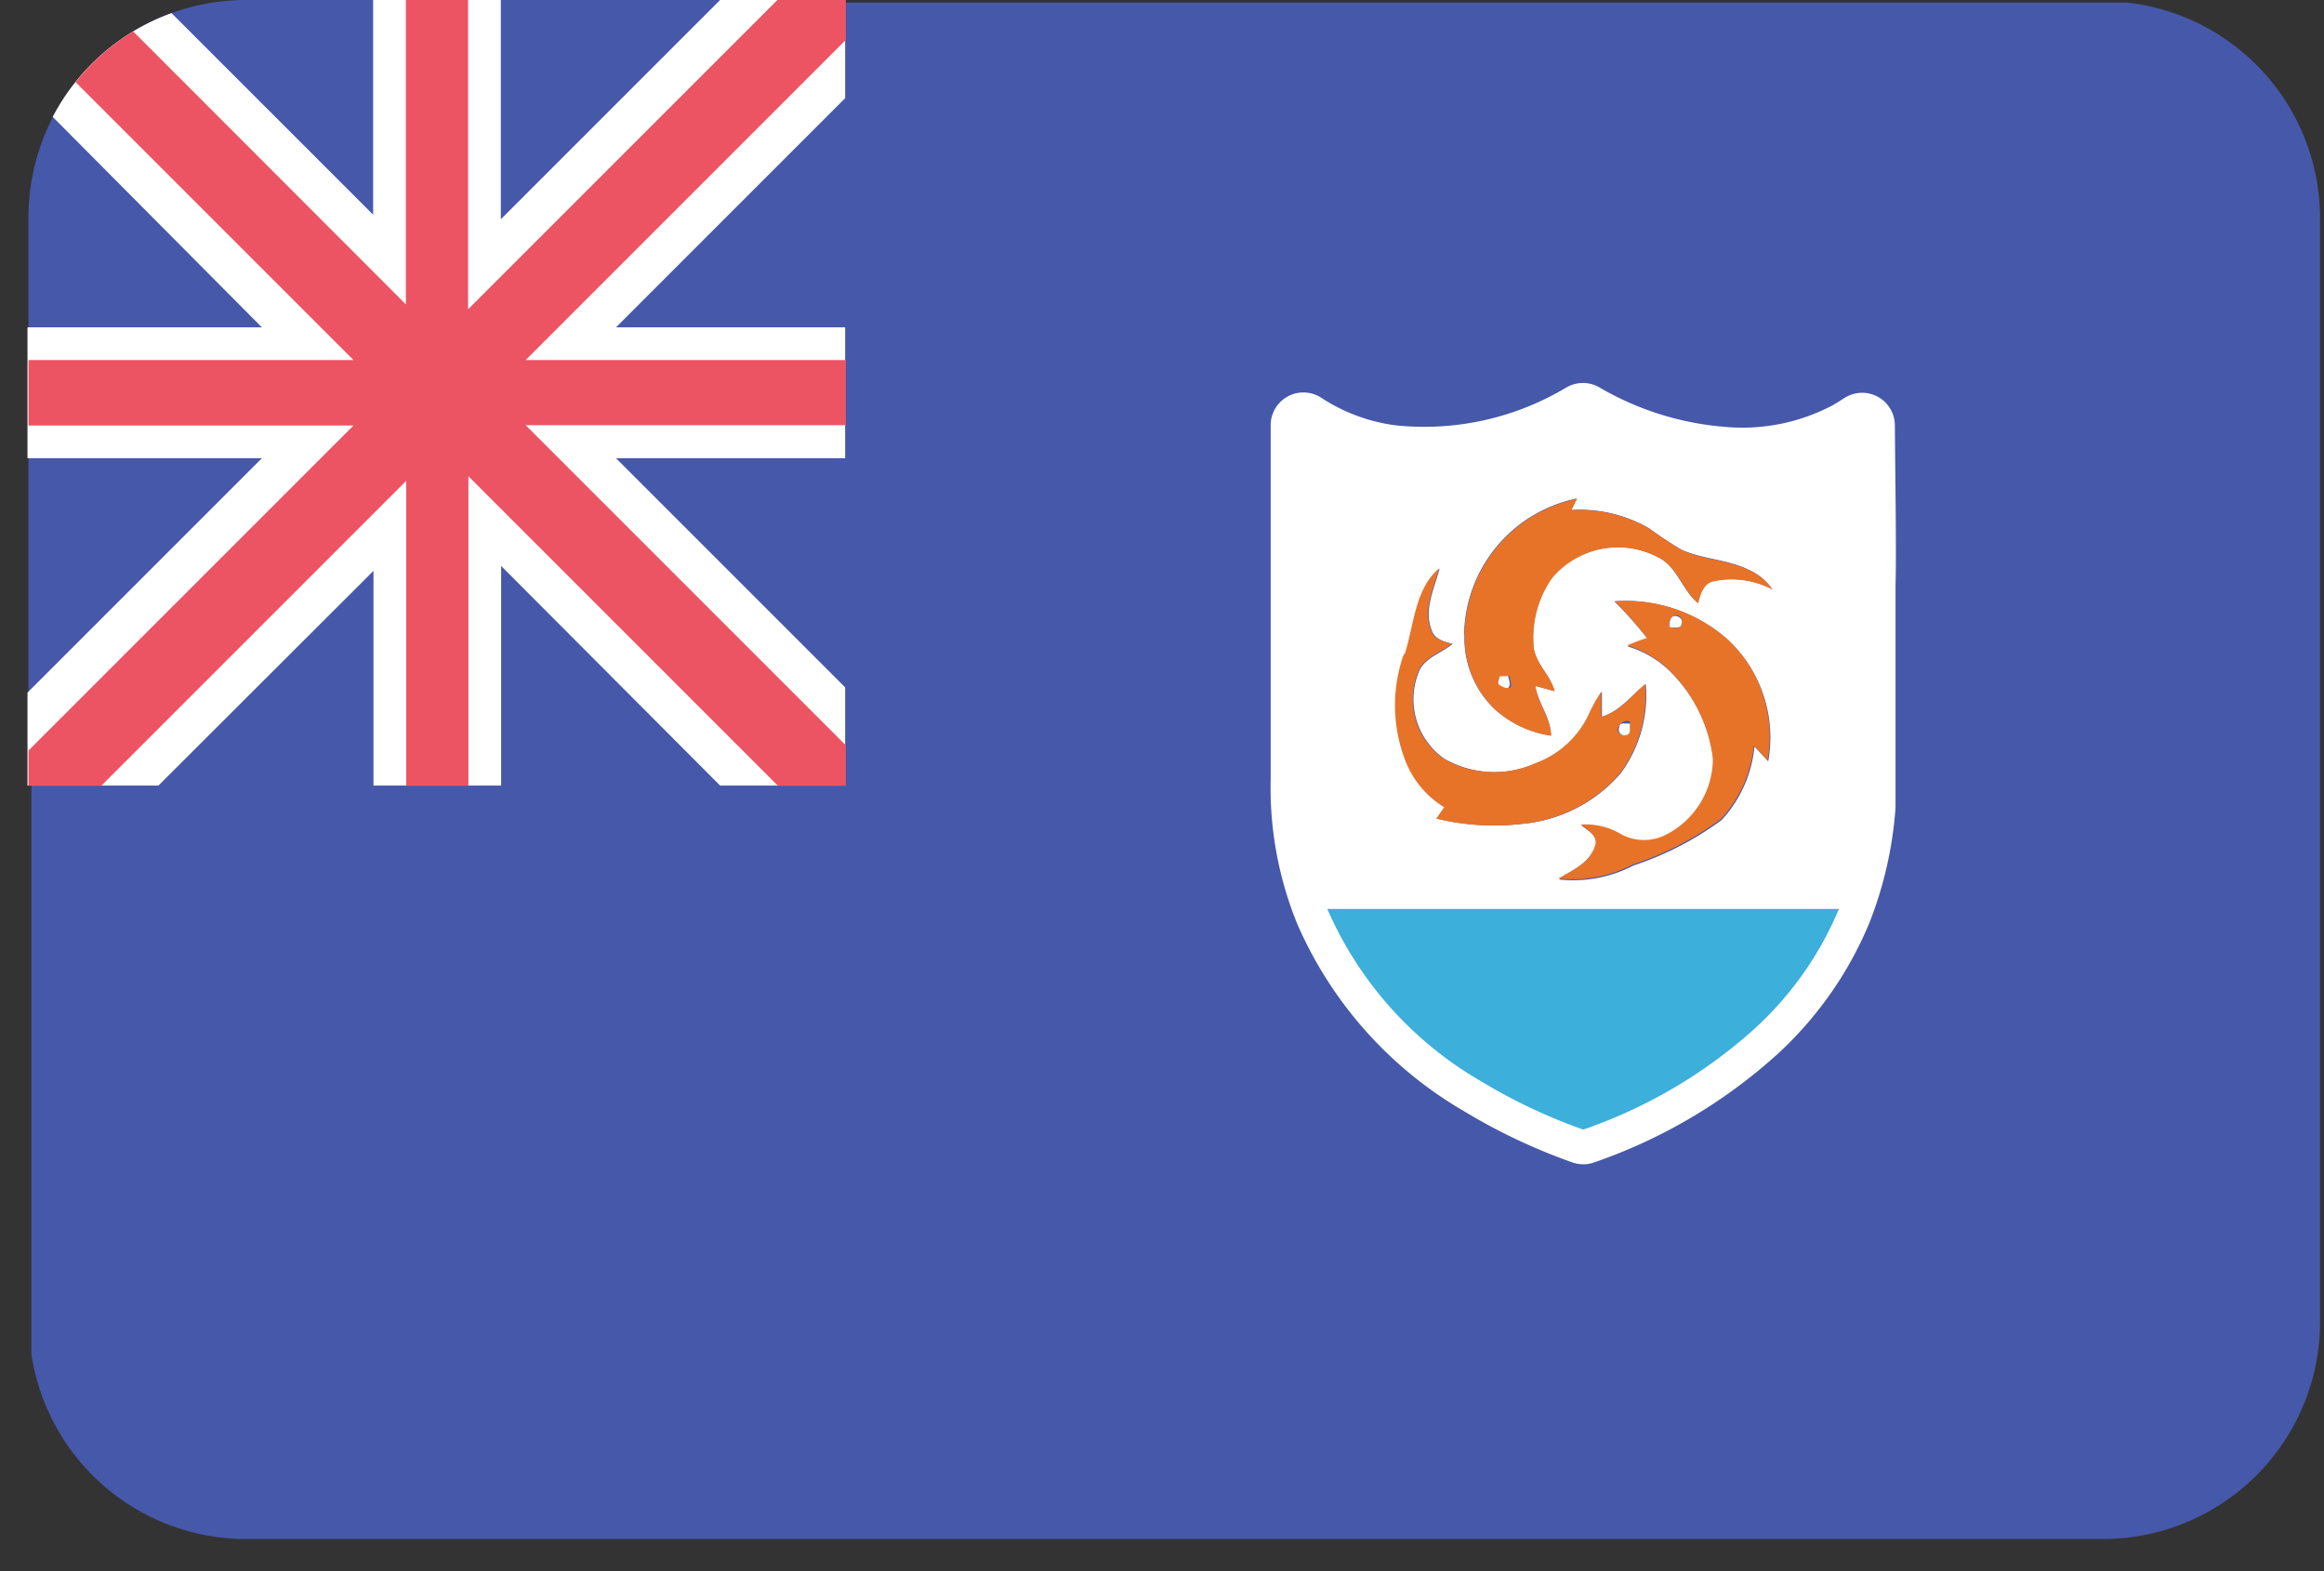
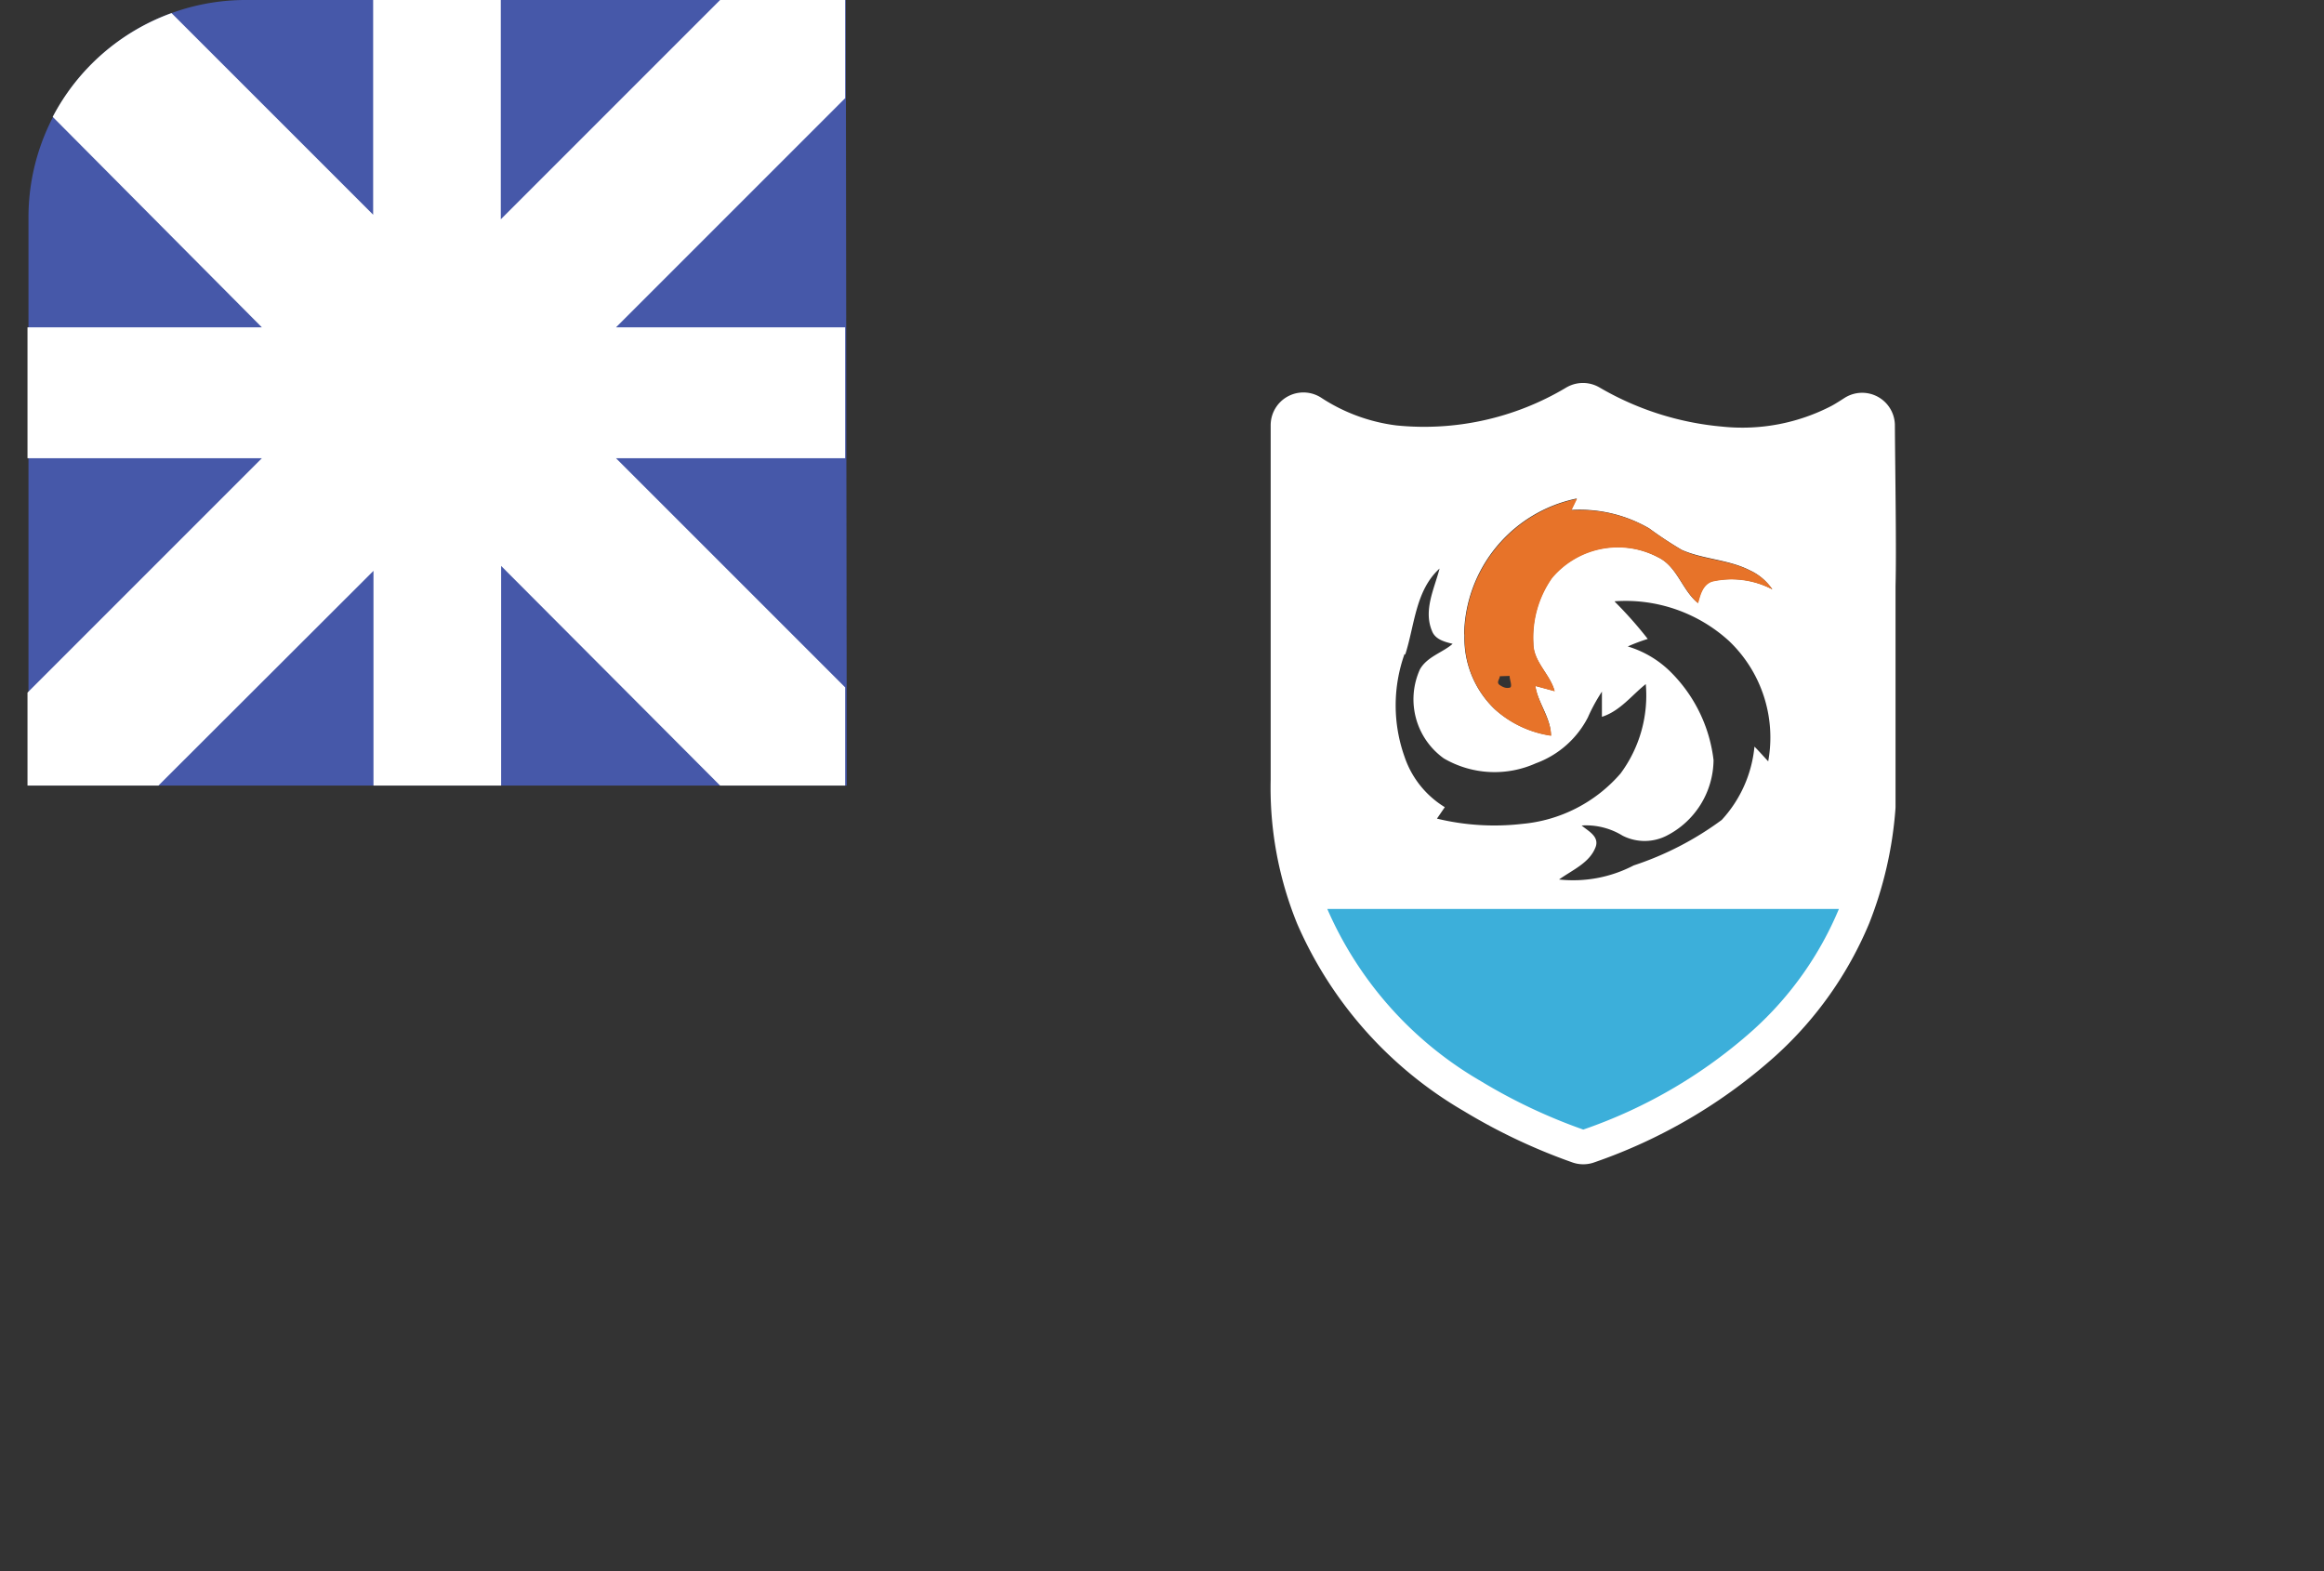
<svg xmlns="http://www.w3.org/2000/svg" width="71" height="48">
  <rect width="100%" height="100%" fill="#333333" stroke="none" />
  <g fill="none" fill-rule="evenodd">
-     <path d="M65 .08H6.71A6.64 6.64 0 0 0 .96 5.66v35.72a6.64 6.64 0 0 0 6.56 5.64h56.72a6.64 6.64 0 0 0 6.64-6.64V6.66A6.64 6.64 0 0 0 65 .08Z" fill="#4658A9" fill-rule="nonzero" />
    <path d="M25.84 0H7.44A6.64 6.64 0 0 0 .87 6.64V24h25l-.03-24Z" fill="#4658A9" fill-rule="nonzero" />
    <path d="M11.41 17.44V24h3.9v-6.71L22 24h3.82v-3l-7-7h7v-4h-7l7-7V0H22l-6.7 6.7V0h-3.9v6.56L5.24.4a6.66 6.66 0 0 0-3.63 3.17L8 10H.84v4H8L.84 21.16V24h4l6.57-6.56Z" fill="#FFF" fill-rule="nonzero" />
-     <path d="M12.41 14.69V24h1.9v-9.45L23.76 24h2.08v-1.23l-9.78-9.78h9.78V11h-9.78l9.78-9.78V0h-2.09L14.3 9.45V0h-1.9v9.3L4.07.96a6.67 6.67 0 0 0-1.76 1.55L10.8 11H.87v2h9.93L.87 22.93V24H3.1l9.31-9.31Z" fill="#EC5463" fill-rule="nonzero" />
    <path d="M56.89 13s-.29.19-.46.28a6.91 6.91 0 0 1-3.9.75 10 10 0 0 1-4.17-1.33 9.45 9.45 0 0 1-5.82 1.29 6.42 6.42 0 0 1-2.72-1v10.84a10 10 0 0 0 .73 4 11.28 11.28 0 0 0 4.69 5.26c.99.6 2.039 1.095 3.13 1.48a15.22 15.22 0 0 0 5.21-3.06 10.34 10.34 0 0 0 2.6-3.68 10.88 10.88 0 0 0 .73-3.19v-6.75c.03-1.09-.01-3.37-.02-4.89Z" stroke="#FFF" stroke-width="2" stroke-linecap="round" stroke-linejoin="round" />
    <g fill="#FFF" fill-rule="nonzero">
      <path d="M42.54 14a9.45 9.45 0 0 0 5.82-1.29 10 10 0 0 0 4.17 1.33 6.91 6.91 0 0 0 3.9-.75c.17-.09.46-.28.46-.28v11.61a10.87 10.87 0 0 1-.73 3.19H40.55a10 10 0 0 1-.73-4V12.97a6.42 6.42 0 0 0 2.72 1V14Zm2.2 5.39a3 3 0 0 0 .92 2.27 3.26 3.26 0 0 0 1.72.81c0-.55-.4-1-.48-1.52l.59.16c-.14-.52-.65-.89-.65-1.46a3.17 3.17 0 0 1 .57-2 2.63 2.63 0 0 1 3.24-.63c.59.28.73 1 1.22 1.4.07-.25.14-.57.43-.66a2.69 2.69 0 0 1 1.84.24 1.67 1.67 0 0 0-.69-.58c-.65-.33-1.41-.33-2.07-.62a11.83 11.83 0 0 1-1-.66 4.22 4.22 0 0 0-2.38-.56l.17-.35a4.31 4.31 0 0 0-3.44 4.15l.01.01Zm-1.83.59a4.68 4.68 0 0 0 0 3.14 2.88 2.88 0 0 0 1.23 1.54l-.24.35a7.45 7.45 0 0 0 2.61.16 4.5 4.5 0 0 0 3-1.54 4 4 0 0 0 .77-2.73c-.43.34-.78.82-1.34 1v-.77a5.4 5.4 0 0 0-.43.79 2.91 2.91 0 0 1-1.59 1.4 3.08 3.08 0 0 1-2.81-.15 2.22 2.22 0 0 1-.73-2.72c.22-.39.69-.51 1-.78-.24-.06-.53-.13-.63-.39-.27-.64.07-1.29.23-1.91-.74.67-.76 1.74-1.05 2.63l-.02-.02Zm6.43-1.59c.356.356.69.733 1 1.13a5.48 5.48 0 0 0-.61.23 3.14 3.14 0 0 1 1.35.82 4.54 4.54 0 0 1 1.27 2.65 2.62 2.62 0 0 1-1.43 2.31 1.48 1.48 0 0 1-1.35 0 2.13 2.13 0 0 0-1.25-.31c.2.17.54.33.43.65-.18.49-.7.7-1.12 1a4 4 0 0 0 2.28-.43 9.53 9.53 0 0 0 2.69-1.39 3.84 3.84 0 0 0 1-2.24c.14.14.28.3.42.45a4.07 4.07 0 0 0-1.2-3.68 4.69 4.69 0 0 0-3.49-1.21l.01.02Z" />
-       <path d="M51 19.17c0-.12 0-.34.16-.35.16-.01.28.14.22.27-.06.13-.26.07-.38.08ZM45.81 20.65h.27c0 .12.1.25 0 .36-.1.11-.25 0-.3-.08-.05-.08.02-.19.03-.28ZM49.47 22.21c0-.17.24-.08.36-.11s0 .33-.11.36a.19.19 0 0 1-.25-.25Z" />
    </g>
    <g fill="#E77329" fill-rule="nonzero">
      <path d="M44.74 19.39a4.31 4.31 0 0 1 3.44-4.15l-.17.35a4.22 4.22 0 0 1 2.38.56c.322.237.656.457 1 .66.66.3 1.42.29 2.07.62.279.126.518.327.69.58a2.69 2.69 0 0 0-1.84-.24c-.29.1-.36.41-.43.66-.48-.4-.63-1.11-1.22-1.4a2.63 2.63 0 0 0-3.24.63 3.17 3.17 0 0 0-.57 2c0 .56.51.94.65 1.46l-.59-.16c.08.54.47 1 .48 1.52a3.26 3.26 0 0 1-1.72-.81 3 3 0 0 1-.92-2.27l-.01-.01Zm1.08 1.27c0 .09-.12.19 0 .27.12.08.2.1.3.08.1-.02 0-.23 0-.36l-.3.01Z" />
-       <path d="M42.91 20c.29-.89.31-2 1.05-2.63-.16.62-.5 1.27-.23 1.91.1.26.39.33.63.39-.33.26-.8.39-1 .78a2.22 2.22 0 0 0 .73 2.72 3.08 3.08 0 0 0 2.81.15 2.91 2.91 0 0 0 1.59-1.4 5.4 5.4 0 0 1 .43-.79v.77c.56-.15.9-.63 1.34-1a4 4 0 0 1-.77 2.73 4.5 4.5 0 0 1-3 1.54 7.45 7.45 0 0 1-2.61-.16l.24-.35a2.88 2.88 0 0 1-1.23-1.54 4.68 4.68 0 0 1 0-3.14l.02.02Zm6.53 2.2a.19.19 0 0 0 .25.25c.16 0 .08-.25.11-.36.03-.11-.3-.09-.33.12l-.03-.01Z" />
-       <path d="M49.33 18.37a4.69 4.69 0 0 1 3.47 1.18 4.07 4.07 0 0 1 1.2 3.68c-.14-.15-.27-.31-.42-.45a3.84 3.84 0 0 1-1 2.24 9.53 9.53 0 0 1-2.69 1.39 4 4 0 0 1-2.28.43c.42-.25.94-.46 1.12-1 .1-.32-.24-.48-.43-.65a2.13 2.13 0 0 1 1.25.31 1.48 1.48 0 0 0 1.35 0 2.62 2.62 0 0 0 1.43-2.31 4.54 4.54 0 0 0-1.27-2.65 3.14 3.14 0 0 0-1.35-.82 5.48 5.48 0 0 1 .61-.23 12.16 12.16 0 0 0-1-1.13l.01.01Zm1.66.79c.12 0 .33.1.38-.08.05-.18-.06-.33-.22-.27s-.15.25-.15.36l-.01-.01Z" />
    </g>
    <path d="M40.55 27.77h15.63a10.34 10.34 0 0 1-2.6 3.68 15.22 15.22 0 0 1-5.21 3.06 16.88 16.88 0 0 1-3.13-1.48 11.28 11.28 0 0 1-4.69-5.26Z" fill="#3CAFDA" fill-rule="nonzero" />
  </g>
</svg>